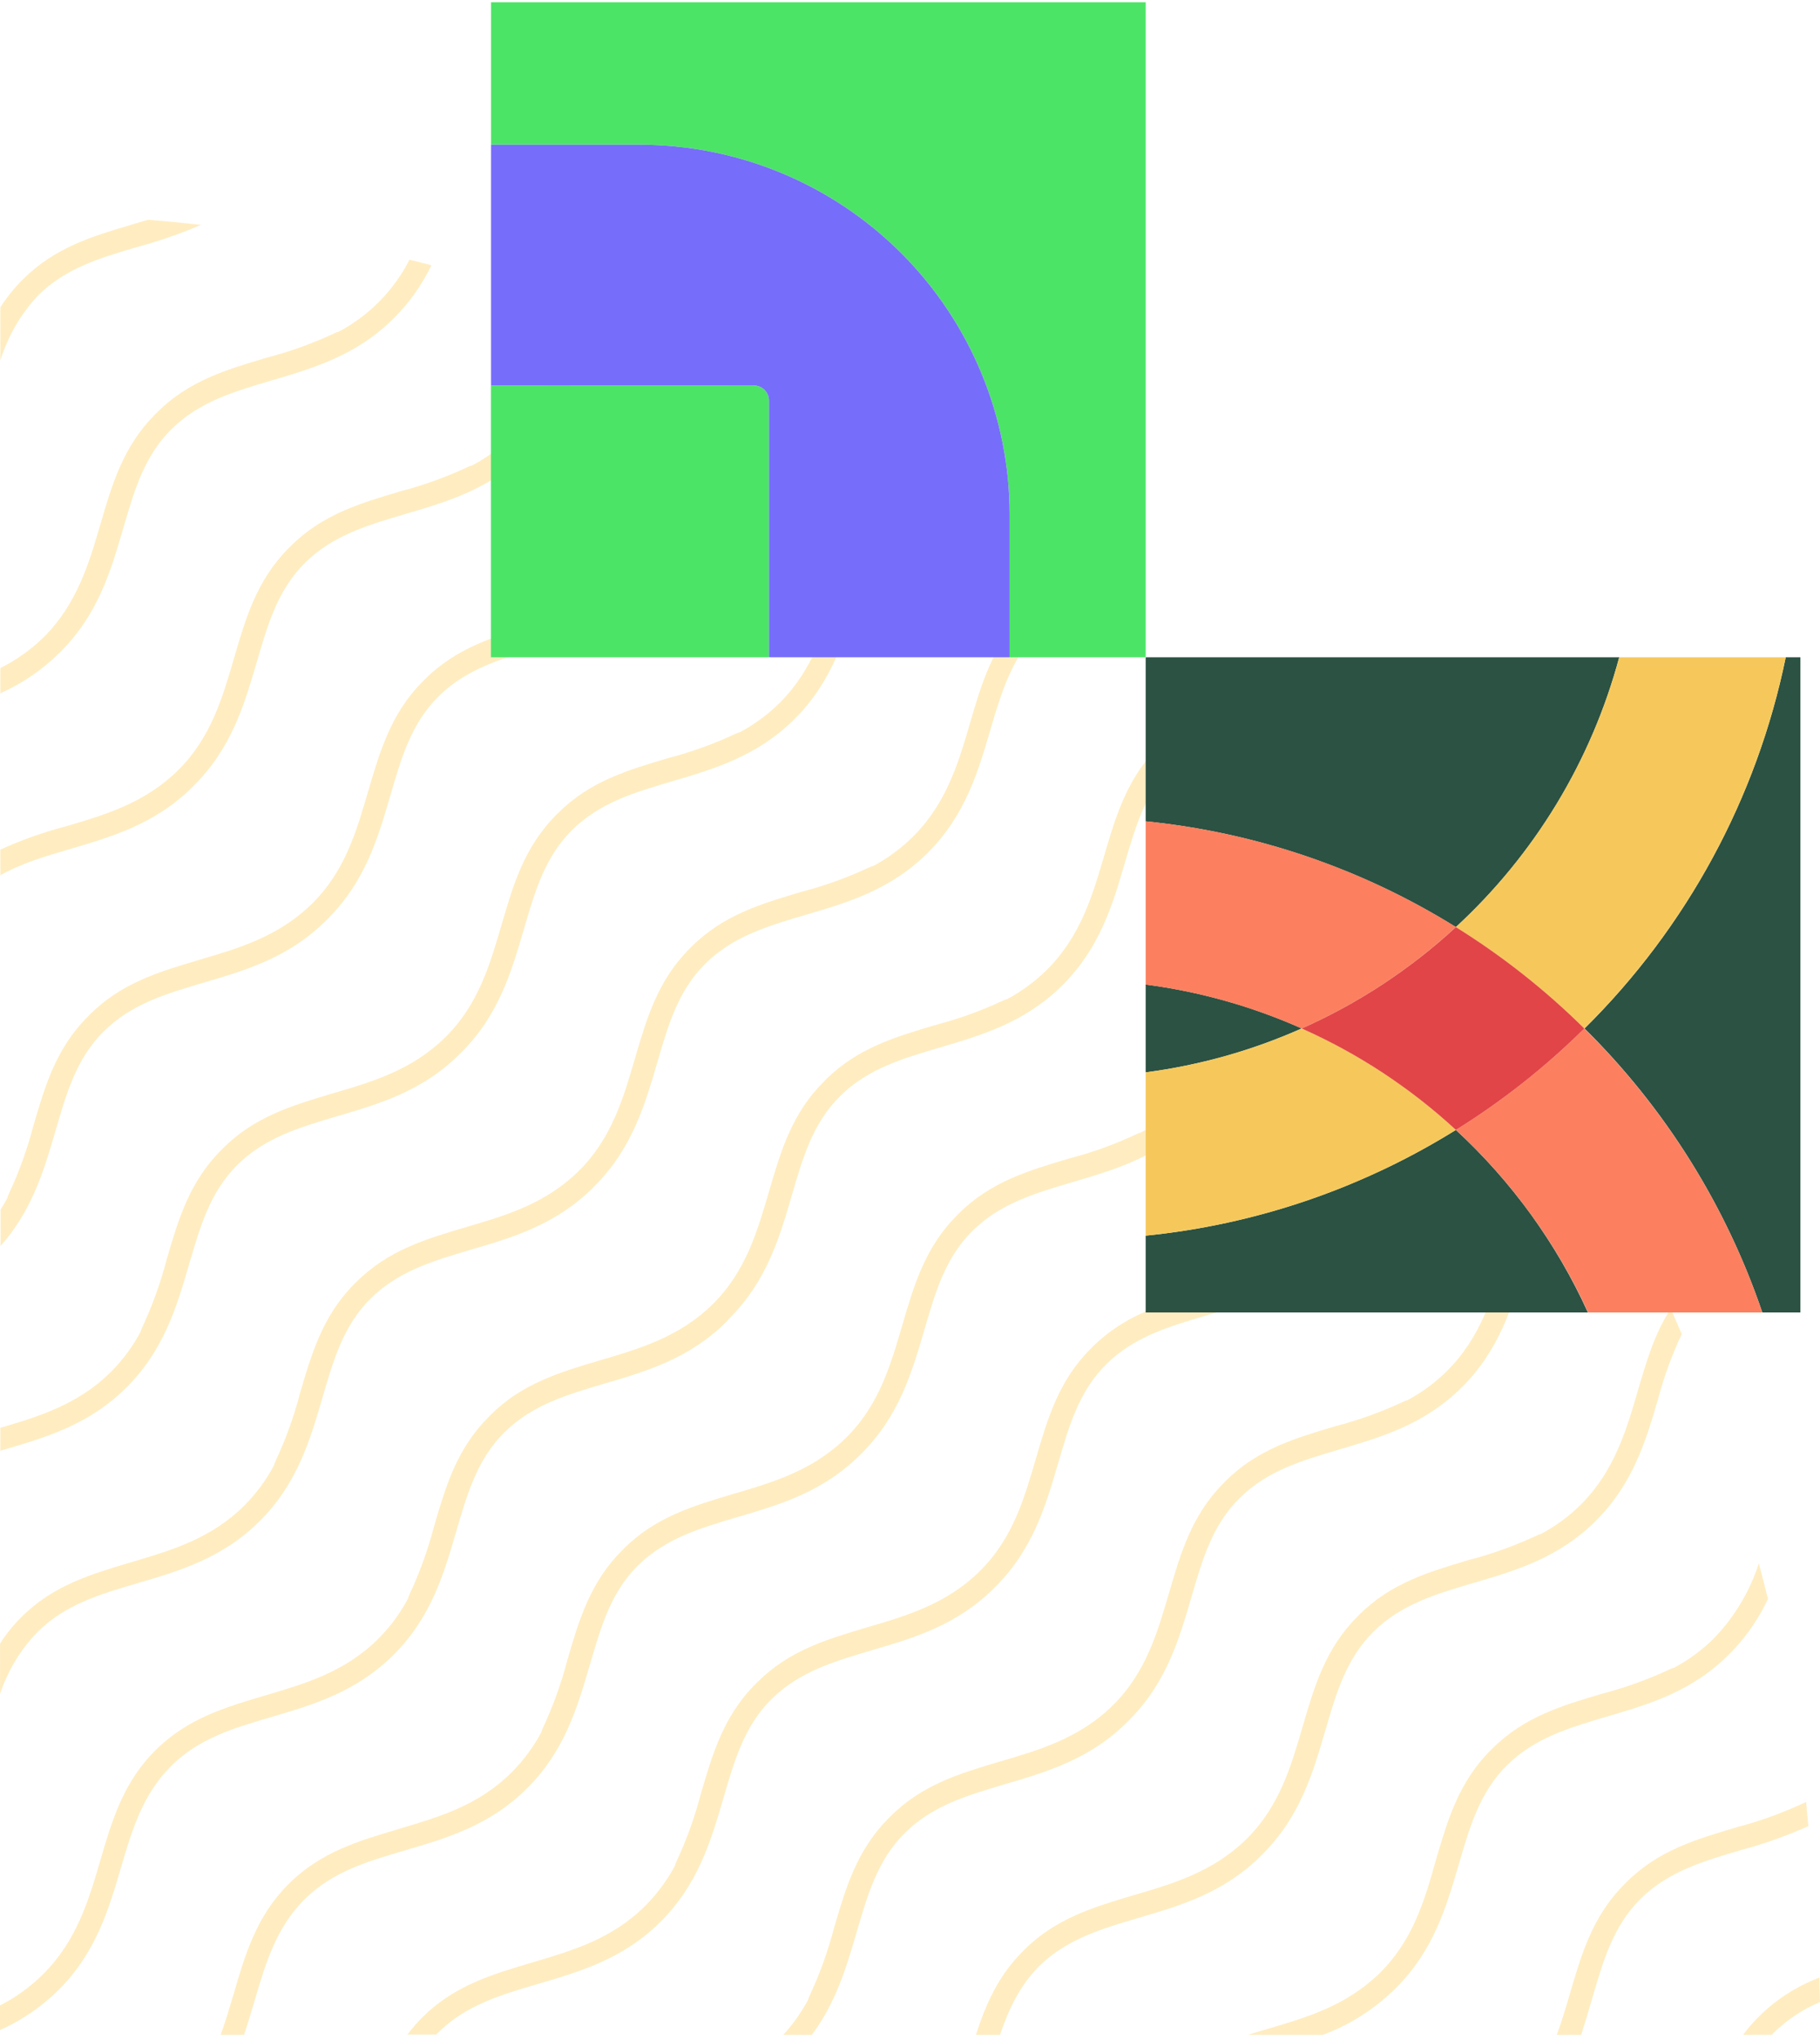
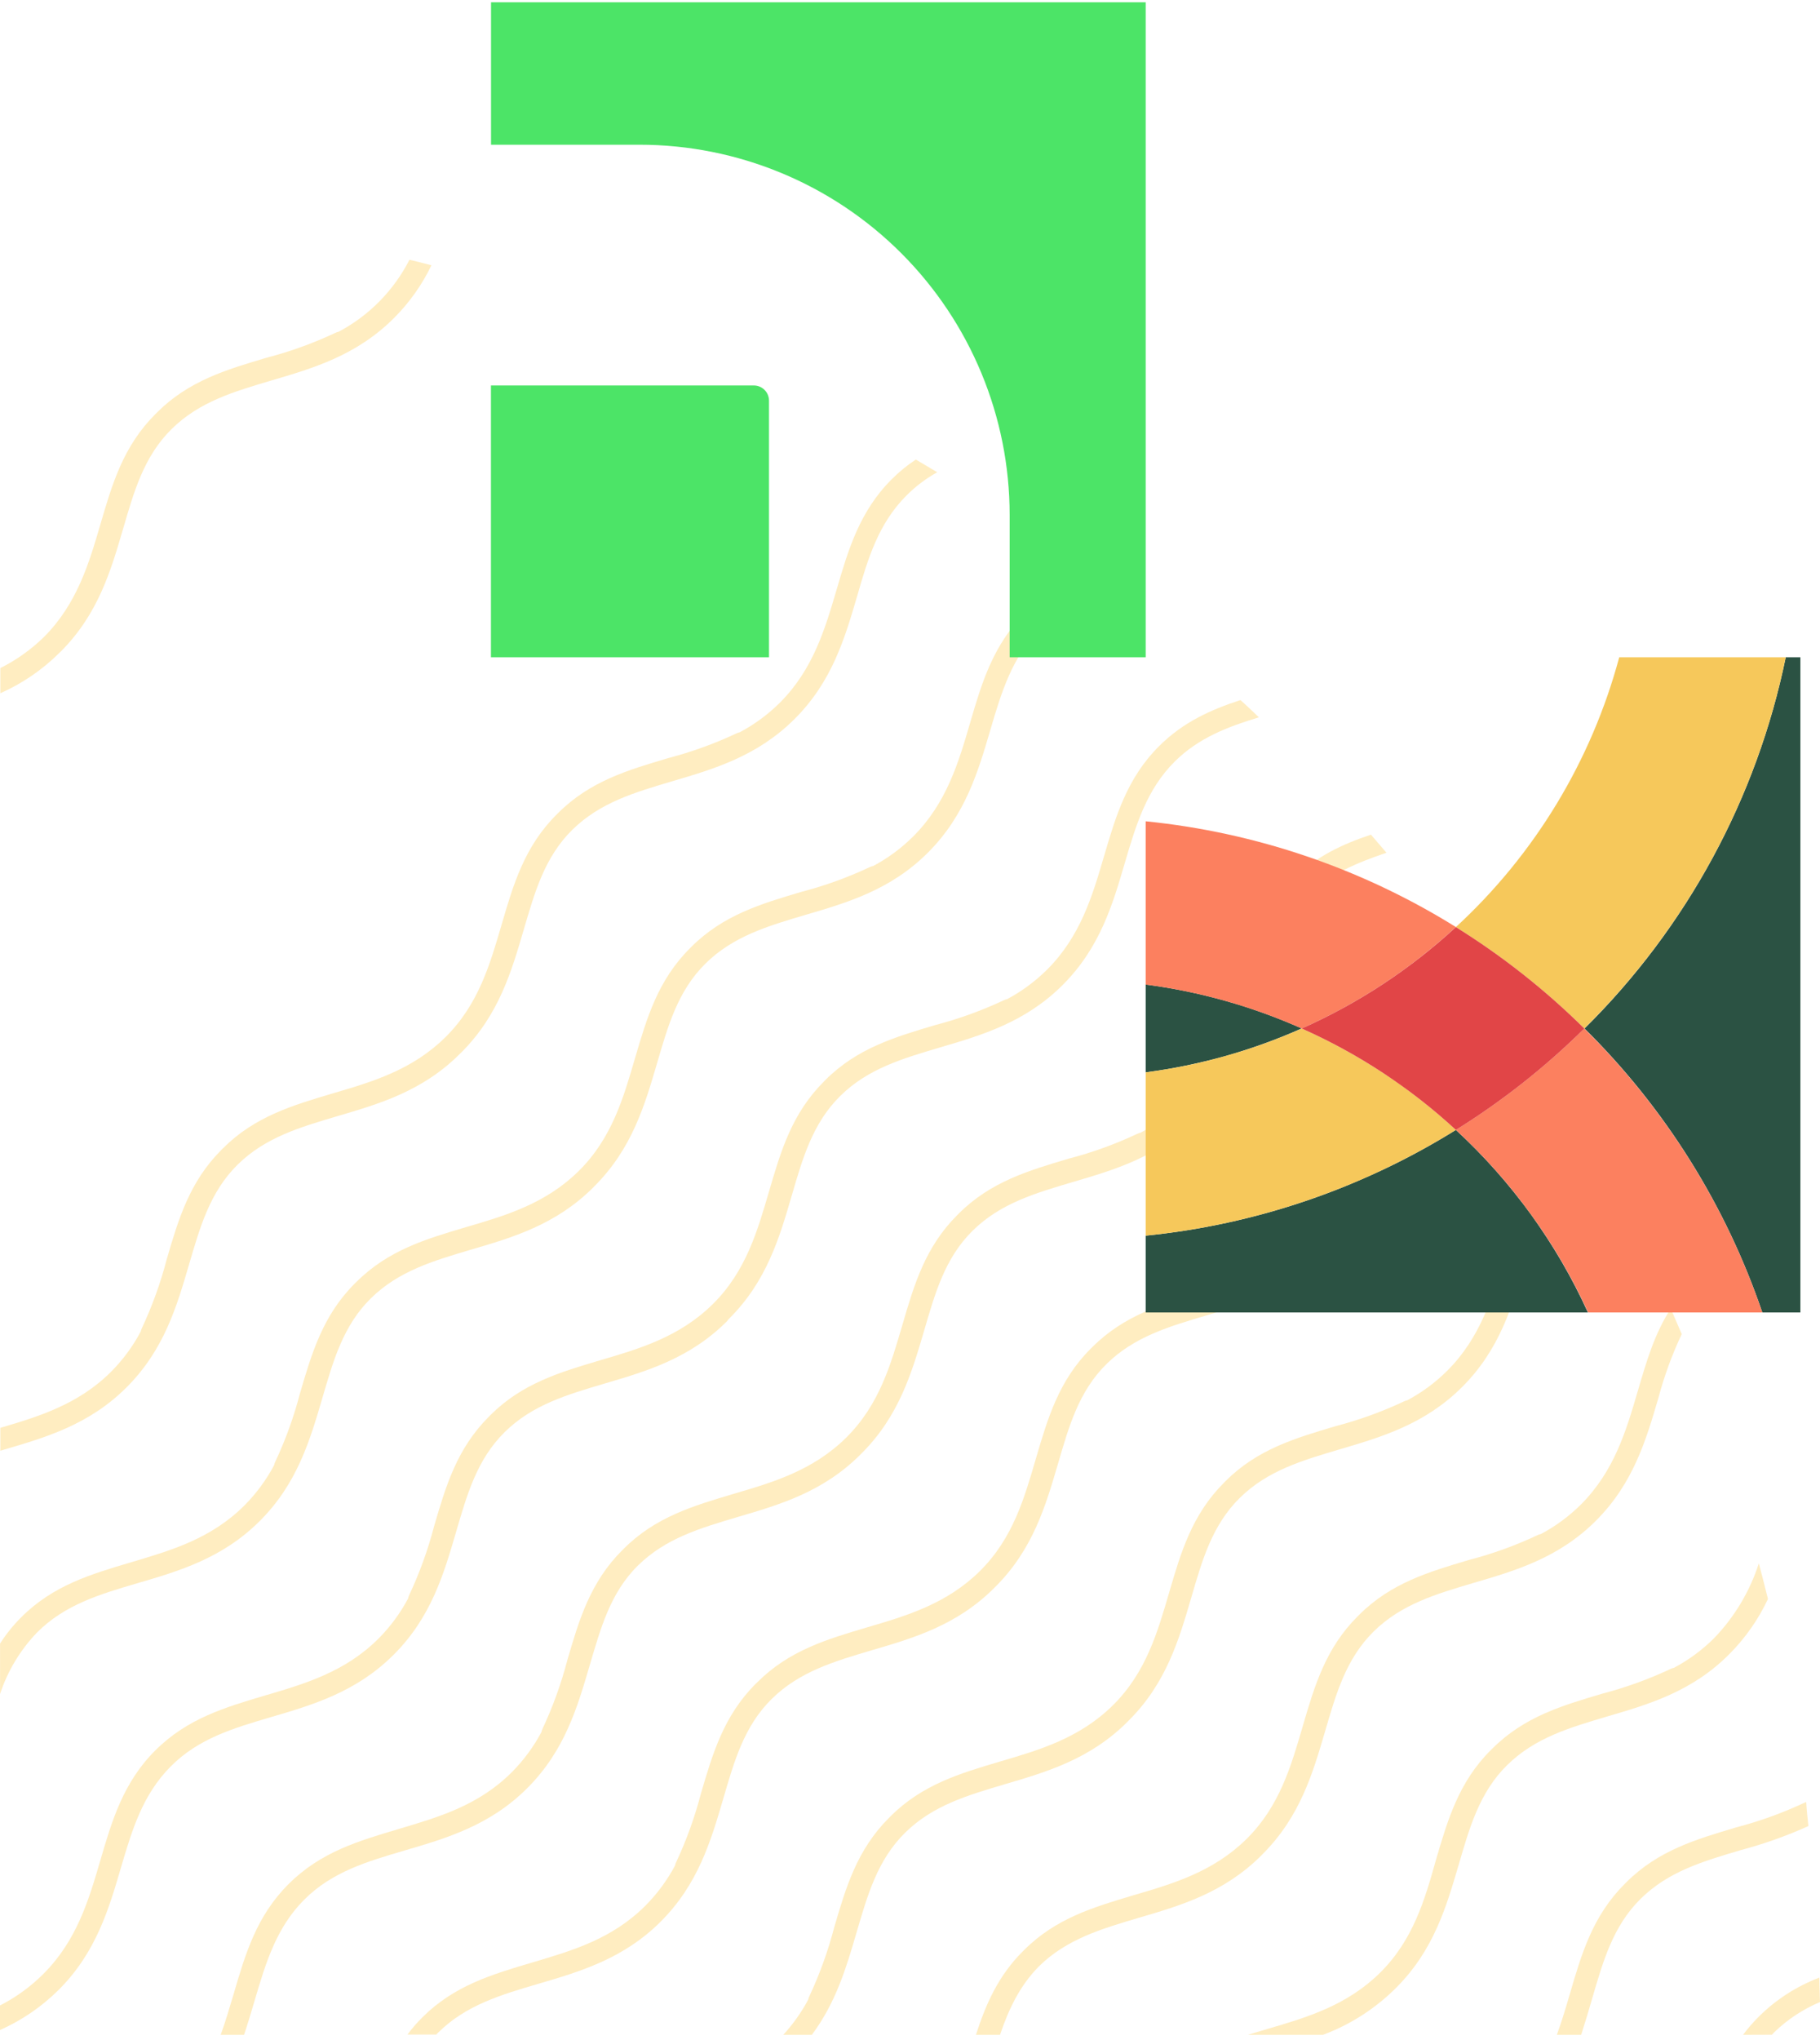
<svg xmlns="http://www.w3.org/2000/svg" width="241" height="270" viewBox="0 0 241 270" fill="none">
  <g opacity="0.33">
    <path d="M208.437 154.033C204.733 157.729 203.344 162.394 201.888 167.334C200.258 172.886 198.577 178.628 193.622 183.576C188.667 188.524 182.925 190.212 177.373 191.842C172.484 193.297 167.856 194.629 164.166 198.267C160.477 201.905 159.175 206.577 157.741 211.474C156.119 217.026 154.438 222.767 149.482 227.715C149.453 227.749 149.421 227.78 149.388 227.81L149.3 227.897C144.345 232.853 138.604 234.534 133.052 236.164C128.162 237.619 123.534 238.95 119.852 242.581C116.17 246.212 114.86 250.891 113.42 255.796C112.088 260.358 110.706 265.052 107.504 269.33L103.72 269.33C105.013 267.921 106.124 266.354 107.024 264.666C107.043 264.526 107.087 264.39 107.154 264.266C108.529 261.336 109.632 258.286 110.451 255.155C112.001 249.851 113.471 244.844 117.727 240.602C117.727 240.602 117.793 240.544 117.822 240.508L117.909 240.42C122.13 236.193 127.143 234.723 132.462 233.144C137.622 231.63 142.963 230.066 147.372 225.707C151.782 221.348 153.302 215.956 154.816 210.79C156.366 205.486 157.836 200.479 162.093 196.237L162.18 196.15L162.267 196.055C166.495 191.827 171.508 190.358 176.82 188.778C179.952 187.962 183.002 186.859 185.931 185.482C186.057 185.42 186.192 185.376 186.331 185.351C188.286 184.314 190.076 182.992 191.643 181.429C196.074 177.005 197.646 171.628 199.174 166.425C200.702 161.222 202.194 156.114 206.451 151.872C207.332 150.989 208.292 150.188 209.318 149.478C209.798 150.329 210.271 151.18 210.773 152.039C209.935 152.631 209.154 153.299 208.437 154.033Z" fill="#FFC844" />
    <path d="M219.607 185.017C217.977 190.569 216.296 196.31 211.348 201.265C206.4 206.22 200.651 207.901 195.099 209.524C190.202 210.979 185.574 212.318 181.892 215.949C178.211 219.58 176.901 224.259 175.467 229.156C173.837 234.708 172.156 240.449 167.201 245.405L167.106 245.492L167.026 245.587C162.071 250.535 156.33 252.223 150.778 253.846C145.881 255.301 141.26 256.64 137.571 260.271C134.988 262.89 133.554 265.99 132.419 269.33L129.232 269.33C130.52 265.335 132.143 261.581 135.417 258.299L135.512 258.212L135.599 258.117C139.827 253.889 144.833 252.427 150.152 250.84C155.318 249.327 160.652 247.762 165.062 243.411C169.471 239.06 170.992 233.653 172.506 228.487C174.056 223.182 175.525 218.176 179.782 213.934L179.877 213.846L179.964 213.752C184.192 209.524 189.198 208.061 194.517 206.475C197.65 205.663 200.7 204.56 203.628 203.179C203.754 203.118 203.889 203.076 204.028 203.055C205.983 202.015 207.775 200.694 209.347 199.133C213.771 194.702 215.35 189.324 216.871 184.121C217.999 180.279 219.054 176.59 221.237 173.207C221.724 174.335 222.205 175.455 222.692 176.583C221.41 179.295 220.378 182.118 219.607 185.017Z" fill="#FFC844" />
    <path d="M239.465 241.701C236.557 243.01 233.547 244.078 230.464 244.895C225.574 246.351 220.946 247.682 217.257 251.321C213.568 254.959 212.265 259.63 210.832 264.528C210.366 266.121 209.893 267.729 209.377 269.33L206.153 269.33C206.815 267.526 207.354 265.692 207.885 263.887C209.435 258.583 210.905 253.576 215.161 249.334L215.249 249.247C215.249 249.247 215.307 249.181 215.343 249.152C219.571 244.925 224.577 243.462 229.897 241.876C233.028 241.059 236.078 239.956 239.007 238.579C239.06 238.552 239.116 238.533 239.174 238.521C239.24 239.634 239.349 240.653 239.465 241.701Z" fill="#FFC844" />
    <path d="M173.066 118.661C169.362 122.365 167.973 127.022 166.517 131.963C164.887 137.515 163.206 143.256 158.251 148.212C153.296 153.167 147.562 154.841 142.002 156.471C137.113 157.926 132.492 159.257 128.803 162.888C125.114 166.519 123.811 171.206 122.378 176.103C120.748 181.655 119.067 187.396 114.111 192.351L114.017 192.439L113.929 192.533C108.981 197.481 103.24 199.162 97.681 200.792C92.791 202.247 88.163 203.586 84.481 207.21C80.799 210.834 79.54 215.527 78.085 220.424C76.462 225.976 74.781 231.718 69.826 236.673C64.871 241.628 59.13 243.309 53.578 244.932C48.644 246.387 43.98 247.741 40.283 251.444C36.587 255.148 35.19 259.812 33.734 264.746C33.283 266.267 32.832 267.802 32.315 269.33L29.223 269.33C29.878 267.54 30.409 265.692 30.94 263.924C32.49 258.626 33.96 253.613 38.217 249.371C42.474 245.128 47.451 243.68 52.77 242.094C58.089 240.508 63.35 238.994 67.774 234.57C69.335 233.001 70.656 231.211 71.696 229.258C71.722 229.117 71.766 228.98 71.827 228.851C73.203 225.921 74.306 222.872 75.124 219.74C76.674 214.436 78.143 209.429 82.4 205.187L82.495 205.1L82.582 205.005C86.81 200.778 91.816 199.315 97.135 197.729C102.302 196.215 107.635 194.651 112.045 190.292C116.454 185.933 117.975 180.541 119.489 175.375C121.039 170.07 122.509 165.064 126.765 160.822L126.867 160.727L126.947 160.64C131.175 156.412 136.181 154.95 141.5 153.363C144.632 152.548 147.682 151.445 150.611 150.067C150.738 150.006 150.872 149.962 151.011 149.936C152.968 148.901 154.76 147.582 156.33 146.021C160.754 141.59 162.333 136.213 163.854 131.01C165.375 125.807 166.874 120.699 171.131 116.457C174.238 113.35 177.774 111.734 181.536 110.475C182.23 111.271 182.916 112.069 183.595 112.869C179.622 114.223 176.035 115.693 173.066 118.661Z" fill="#FFC844" />
    <path d="M190.749 136.308C187.045 140.011 185.655 144.676 184.236 149.609C182.613 155.161 180.925 160.902 175.977 165.858C171.029 170.813 165.281 172.494 159.729 174.117C154.831 175.572 150.211 176.911 146.522 180.542C142.832 184.173 141.53 188.852 140.096 193.749C138.466 199.301 136.786 205.049 131.837 209.998L131.736 210.092L131.656 210.179C126.7 215.135 120.959 216.816 115.407 218.438C110.51 219.894 105.889 221.233 102.2 224.864C98.511 228.495 97.208 233.173 95.775 238.071C94.145 243.623 92.464 249.364 87.516 254.319C82.568 259.274 76.819 260.955 71.267 262.585C66.326 264.041 61.669 265.394 57.966 269.091L57.776 269.294L53.956 269.294C54.551 268.496 55.203 267.743 55.907 267.039C60.134 262.811 65.14 261.341 70.46 259.762C75.779 258.183 81.04 256.662 85.471 252.231C87.03 250.66 88.351 248.871 89.393 246.919C89.412 246.78 89.454 246.644 89.517 246.519C90.895 243.588 91.998 240.535 92.813 237.401C94.37 232.104 95.833 227.09 100.09 222.848L100.192 222.761L100.272 222.673C104.499 218.446 109.506 216.976 114.825 215.397C119.991 213.883 125.332 212.311 129.742 207.96C134.151 203.609 135.665 198.209 137.178 193.036C138.736 187.739 140.198 182.725 144.455 178.483L144.55 178.395L144.637 178.308C148.865 174.08 153.871 172.611 159.19 171.031C162.323 170.215 165.373 169.109 168.3 167.728C168.429 167.666 168.566 167.624 168.708 167.604C170.661 166.565 172.451 165.243 174.02 163.682C178.444 159.258 180.023 153.881 181.544 148.671C183.065 143.461 184.564 138.36 188.82 134.117C190.989 131.987 193.562 130.312 196.388 129.191C196.97 130.006 197.538 130.828 198.105 131.643C195.349 132.656 192.841 134.247 190.749 136.308Z" fill="#FFC844" />
    <path d="M212.781 227.206C207.884 228.661 203.264 230 199.574 233.631C195.885 237.262 194.583 241.948 193.149 246.846C191.519 252.398 189.838 258.139 184.89 263.087C184.857 263.117 184.825 263.148 184.796 263.181L184.708 263.269C181.996 265.935 178.753 268 175.191 269.33L165.236 269.33C166.088 269.068 166.954 268.814 167.819 268.559C172.986 267.045 178.327 265.474 182.736 261.122C187.146 256.771 188.689 251.372 190.144 246.183C191.701 240.879 193.164 235.865 197.421 231.63C197.455 231.605 197.487 231.576 197.515 231.543L197.602 231.456C201.83 227.228 206.836 225.758 212.156 224.179C215.284 223.361 218.331 222.257 221.259 220.883C221.386 220.815 221.524 220.771 221.666 220.752C223.619 219.712 225.409 218.391 226.978 216.83C229.68 214.022 231.706 210.635 232.901 206.926C233.318 208.493 233.721 210.065 234.109 211.641C232.843 214.342 231.12 216.804 229.015 218.918C224.075 223.903 218.333 225.583 212.781 227.206Z" fill="#FFC844" />
    <path d="M230.813 269.33C231.415 268.516 232.077 267.748 232.792 267.031L232.887 266.943L232.974 266.849C235.24 264.618 237.947 262.883 240.92 261.755C240.92 262.832 240.978 263.938 241 264.993C238.751 265.938 236.698 267.292 234.946 268.988L234.633 269.316L230.813 269.33Z" fill="#FFC844" />
-     <path d="M95.811 61.22C94.188 66.772 92.507 72.513 87.552 77.468C82.597 82.424 76.855 84.105 71.303 85.727C66.406 87.183 61.786 88.522 58.096 92.153C54.407 95.784 53.105 100.462 51.671 105.36C50.048 110.919 48.36 116.66 43.412 121.608L43.318 121.703L43.23 121.79C38.275 126.745 32.534 128.426 26.982 130.056C22.085 131.512 17.464 132.843 13.775 136.474C10.085 140.105 8.783 144.784 7.35 149.681C5.836 154.862 4.264 160.203 0.073 164.918L0.073 160.101C0.393 159.592 0.699 159.082 0.983 158.559C1.003 158.419 1.044 158.284 1.106 158.158C2.486 155.23 3.592 152.18 4.41 149.048C5.96 143.743 7.422 138.737 11.686 134.495L11.788 134.4L11.868 134.313C16.096 130.085 21.102 128.615 26.421 127.036C31.581 125.523 36.922 123.951 41.331 119.6C45.741 115.248 47.254 109.849 48.768 104.683C50.325 99.378 51.795 94.372 56.044 90.13L56.139 90.042L56.226 89.948C60.454 85.72 65.46 84.25 70.779 82.671C73.908 81.853 76.955 80.749 79.882 79.375C80.011 79.311 80.148 79.266 80.29 79.244C82.243 78.204 84.033 76.883 85.602 75.322C90.026 70.898 91.605 65.52 93.133 60.318C94.319 56.25 95.462 52.364 97.834 48.864L100.533 50.079C98.096 53.434 97.004 57.24 95.811 61.22Z" fill="#FFC844" />
    <path d="M120.013 65.607C116.309 69.311 114.919 73.968 113.501 78.909C111.871 84.461 110.19 90.202 105.234 95.15C100.279 100.098 94.538 101.786 88.986 103.416C84.096 104.872 79.475 106.203 75.786 109.834C72.097 113.465 70.809 118.115 69.353 123.049C67.731 128.601 66.05 134.342 61.095 139.297L61 139.385L60.913 139.472C55.965 144.427 50.223 146.108 44.664 147.738C39.774 149.193 35.146 150.525 31.465 154.156C27.782 157.787 26.473 162.466 25.032 167.37C23.409 172.922 21.728 178.663 16.773 183.619C11.818 188.574 6.076 190.248 0.524 191.878L0.044 192.023L0.044 188.989C5.138 187.49 10.384 185.889 14.714 181.56C16.277 179.99 17.598 178.197 18.636 176.24C18.66 176.101 18.704 175.966 18.767 175.84C20.142 172.911 21.246 169.861 22.063 166.73C23.613 161.425 25.083 156.419 29.34 152.177L29.434 152.082L29.522 151.995C33.749 147.767 38.756 146.305 44.075 144.718C49.241 143.205 54.575 141.64 58.984 137.282C63.394 132.923 64.915 127.531 66.428 122.365C67.978 117.06 69.448 112.054 73.705 107.811L73.807 107.71L73.887 107.63C78.115 103.402 83.121 101.939 88.44 100.353C91.572 99.538 94.622 98.434 97.55 97.057C97.677 96.996 97.812 96.952 97.951 96.926C99.906 95.889 101.698 94.57 103.27 93.011C107.694 88.579 109.265 83.202 110.794 77.999C112.322 72.797 113.813 67.688 118.07 63.446C119.044 62.465 120.117 61.587 121.272 60.827C122.218 61.38 123.164 61.94 124.11 62.508C122.604 63.342 121.225 64.385 120.013 65.607Z" fill="#FFC844" />
    <path d="M137.694 83.291C133.991 86.995 132.601 91.659 131.146 96.592C129.516 102.144 127.835 107.886 122.887 112.841C117.938 117.796 112.19 119.477 106.638 121.1C101.741 122.555 97.12 123.894 93.431 127.525C89.742 131.156 88.439 135.835 87.006 140.732C85.376 146.284 83.695 152.025 78.74 156.981L78.645 157.075L78.565 157.162C73.61 162.111 67.868 163.799 62.309 165.421C57.419 166.877 52.799 168.216 49.109 171.847C45.42 175.478 44.118 180.156 42.684 185.054C41.054 190.606 39.373 196.347 34.418 201.302C29.463 206.258 23.729 207.938 18.177 209.561C13.236 211.016 8.579 212.377 4.875 216.11C2.669 218.416 1.006 221.185 0.007 224.216L0.007 217.543C0.814 216.283 1.756 215.115 2.816 214.058C7.044 209.83 12.05 208.36 17.369 206.781C22.688 205.202 27.949 203.674 32.38 199.25C33.937 197.68 35.256 195.89 36.295 193.938C36.321 193.797 36.365 193.66 36.426 193.531C37.805 190.603 38.909 187.553 39.723 184.421C41.28 179.123 42.742 174.11 46.999 169.867L47.094 169.78L47.181 169.693C51.409 165.465 56.415 163.995 61.734 162.416C66.901 160.91 72.242 159.338 76.644 154.987C81.046 150.635 82.574 145.236 84.088 140.063C85.645 134.765 87.108 129.752 91.365 125.509L91.466 125.415L91.546 125.327C95.774 121.107 100.78 119.637 106.1 118.051C109.233 117.239 112.283 116.136 115.21 114.755C115.338 114.693 115.476 114.651 115.617 114.631C117.571 113.591 119.361 112.27 120.929 110.709C125.353 106.285 126.932 100.907 128.453 95.697C129.974 90.487 131.473 85.386 135.73 81.144C138.103 78.827 140.943 77.043 144.061 75.912C144.986 76.604 145.902 77.309 146.812 78.015C143.392 79.238 140.307 80.678 137.694 83.291Z" fill="#FFC844" />
    <path d="M35.932 50.363C31.035 51.818 26.415 53.15 22.725 56.788C19.036 60.426 17.733 65.098 16.3 69.995C14.677 75.547 12.996 81.288 8.041 86.243L7.947 86.331L7.859 86.418C5.602 88.661 2.954 90.471 0.044 91.759L0.044 88.426C2.19 87.355 4.154 85.953 5.865 84.271C10.231 79.862 11.796 74.521 13.309 69.355C14.859 64.05 16.329 59.044 20.586 54.801L20.673 54.714C20.71 54.714 20.732 54.648 20.768 54.619C24.988 50.392 30.002 48.922 35.321 47.343C38.453 46.528 41.503 45.424 44.431 44.047C44.558 43.986 44.693 43.941 44.831 43.916C48.868 41.781 52.146 38.452 54.218 34.383C55.193 34.609 56.168 34.856 57.129 35.111C55.888 37.693 54.22 40.047 52.195 42.075C47.225 47.052 41.484 48.733 35.932 50.363Z" fill="#FFC844" />
    <path d="M5.763 261.252C10.187 256.821 11.766 251.443 13.287 246.241C14.808 241.038 16.307 235.93 20.564 231.688C24.82 227.445 29.805 225.99 35.117 224.411C40.312 222.883 45.697 221.311 50.121 216.887C51.684 215.317 53.006 213.525 54.043 211.568C54.063 211.429 54.105 211.294 54.167 211.168C55.545 208.238 56.651 205.189 57.47 202.057C59.02 196.753 60.483 191.746 64.747 187.504C64.775 187.469 64.806 187.437 64.842 187.41L64.922 187.322C69.149 183.095 74.163 181.625 79.475 180.046C84.641 178.532 89.982 176.968 94.392 172.609C98.801 168.25 100.315 162.858 101.836 157.692C103.386 152.387 104.855 147.381 109.112 143.139L109.207 143.044L109.287 142.957C113.515 138.729 118.528 137.259 123.84 135.68C126.969 134.862 130.016 133.759 132.943 132.384C133.071 132.32 133.209 132.276 133.35 132.253C135.304 131.213 137.094 129.892 138.662 128.331C143.094 123.907 144.666 118.53 146.194 113.327C147.722 108.124 149.213 103.016 153.47 98.774C156.686 95.557 160.354 93.935 164.261 92.661C165.076 93.389 165.899 94.175 166.699 94.946C162.559 96.205 158.695 97.668 155.522 100.833C151.826 104.529 150.429 109.194 148.973 114.127C147.351 119.679 145.67 125.428 140.714 130.376C135.759 135.324 130.018 137.012 124.466 138.642C119.569 140.097 114.948 141.429 111.266 145.06C107.584 148.691 106.267 153.37 104.834 158.274C103.211 163.826 101.53 169.567 96.575 174.515L96.48 174.61L96.276 174.872C91.321 179.827 85.58 181.508 80.028 183.138C75.131 184.594 70.51 185.925 66.828 189.556C63.146 193.187 61.829 197.866 60.395 202.763C58.773 208.322 57.092 214.064 52.137 219.012C47.181 223.96 41.44 225.648 35.888 227.278C30.955 228.733 26.29 230.087 22.587 233.827C18.883 237.567 17.493 242.188 16.038 247.128C14.415 252.68 12.727 258.422 7.779 263.37C5.532 265.605 2.896 267.41 0 268.696L-2.84354e-07 265.444C2.129 264.358 4.074 262.943 5.763 261.252Z" fill="#FFC844" />
-     <path d="M78.129 43.539C76.499 49.091 74.818 54.832 69.87 59.788C64.922 64.743 59.174 66.424 53.622 68.047C48.724 69.502 44.096 70.841 40.415 74.472C36.733 78.103 35.423 82.782 33.989 87.679C32.359 93.231 30.679 98.972 25.723 103.927L25.629 104.015L25.549 104.109C20.593 109.057 14.852 110.738 9.293 112.368C6.026 113.329 2.875 114.253 0.044 115.846L0.044 112.455C2.824 111.192 5.706 110.167 8.66 109.392C13.826 107.879 19.16 106.314 23.569 101.963C27.979 97.611 29.5 92.212 31.013 87.038C32.563 81.734 34.033 76.728 38.29 72.485L38.384 72.398L38.472 72.303C42.7 68.076 47.706 66.613 53.025 65.027C56.155 64.212 59.202 63.108 62.128 61.73C62.254 61.67 62.389 61.628 62.528 61.607C64.485 60.569 66.278 59.248 67.847 57.685C72.272 53.261 73.85 47.876 75.371 42.673C75.59 41.946 75.801 41.218 76.019 40.49L78.777 41.422L78.129 43.539Z" fill="#FFC844" />
-     <path d="M5.043 39.099C2.744 41.556 1.035 44.505 0.044 47.721L0.044 40.678C0.865 39.397 1.819 38.207 2.889 37.127C2.924 37.102 2.956 37.072 2.984 37.039L3.071 36.952C7.299 32.724 12.305 31.255 17.624 29.675L19.604 29.093C21.954 29.275 24.29 29.508 26.618 29.763C23.9 30.927 21.104 31.9 18.25 32.673C13.324 34.107 8.732 35.468 5.043 39.099Z" fill="#FFC844" />
  </g>
-   <path d="M214.415 86.997C210.73 100.709 203.228 113.094 192.782 122.711C180.339 114.971 166.289 110.183 151.708 108.716V86.997L214.415 86.997Z" fill="#2B5243" />
  <path d="M236.463 86.997H238.402V173.72H233.362C228.537 159.535 220.477 146.667 209.82 136.135C223.364 122.749 232.635 105.65 236.463 86.997Z" fill="#2B5243" />
  <path d="M210.266 173.721H151.707V163.554C166.288 162.087 180.339 157.3 192.782 149.559C200.165 156.365 206.11 164.58 210.266 173.721Z" fill="#2B5243" />
  <path d="M151.707 141.939V130.309C158.839 131.241 165.799 133.2 172.37 136.124C165.799 139.048 158.839 141.007 151.707 141.939Z" fill="#2B5243" />
  <path d="M172.371 136.134C165.799 133.21 158.839 131.251 151.707 130.319V108.706C166.288 110.173 180.339 114.96 192.782 122.701C186.758 128.265 179.863 132.802 172.371 136.134Z" fill="#FC805F" />
  <path d="M192.781 149.558C198.934 145.732 204.639 141.23 209.79 136.135C220.457 146.664 228.527 159.532 233.361 173.72H210.294C206.13 164.577 200.175 156.361 192.781 149.558Z" fill="#FC805F" />
  <path d="M172.371 136.135C179.862 139.463 186.758 143.998 192.782 149.558C180.339 157.298 166.288 162.086 151.707 163.553V141.94C158.839 141.011 165.798 139.055 172.371 136.135Z" fill="#F6C85B" />
  <path d="M209.791 136.135C204.639 131.04 198.934 126.537 192.781 122.711C203.227 113.094 210.729 100.709 214.414 86.997H236.463C232.626 105.653 223.345 122.753 209.791 136.135Z" fill="#F6C85B" />
  <path d="M209.792 136.135C204.641 141.23 198.936 145.733 192.783 149.559C186.759 143.998 179.864 139.464 172.372 136.135C179.864 132.807 186.759 128.272 192.783 122.712C198.936 126.538 204.641 131.041 209.792 136.135Z" fill="#E14547" />
  <path d="M84.69 19.156L65.022 19.156V0.301L151.708 0.301V86.997H133.696V68.162C133.693 55.165 128.53 42.702 119.34 33.512C110.15 24.322 97.686 19.158 84.69 19.156Z" fill="#4CE467" />
  <path d="M101.829 53.028V86.997H65.011V51.023L99.813 51.023C100.078 51.021 100.339 51.072 100.584 51.172C100.828 51.273 101.051 51.42 101.238 51.607C101.425 51.793 101.574 52.014 101.675 52.258C101.776 52.502 101.829 52.764 101.829 53.028Z" fill="#4CE467" />
-   <path d="M101.829 53.028C101.829 52.496 101.618 51.986 101.242 51.609C100.865 51.233 100.355 51.022 99.823 51.022L65.021 51.022V19.156H84.689C97.686 19.158 110.149 24.322 119.339 33.512C128.529 42.702 133.693 55.165 133.695 68.162V86.997H101.829V53.028Z" fill="#766DFA" />
</svg>